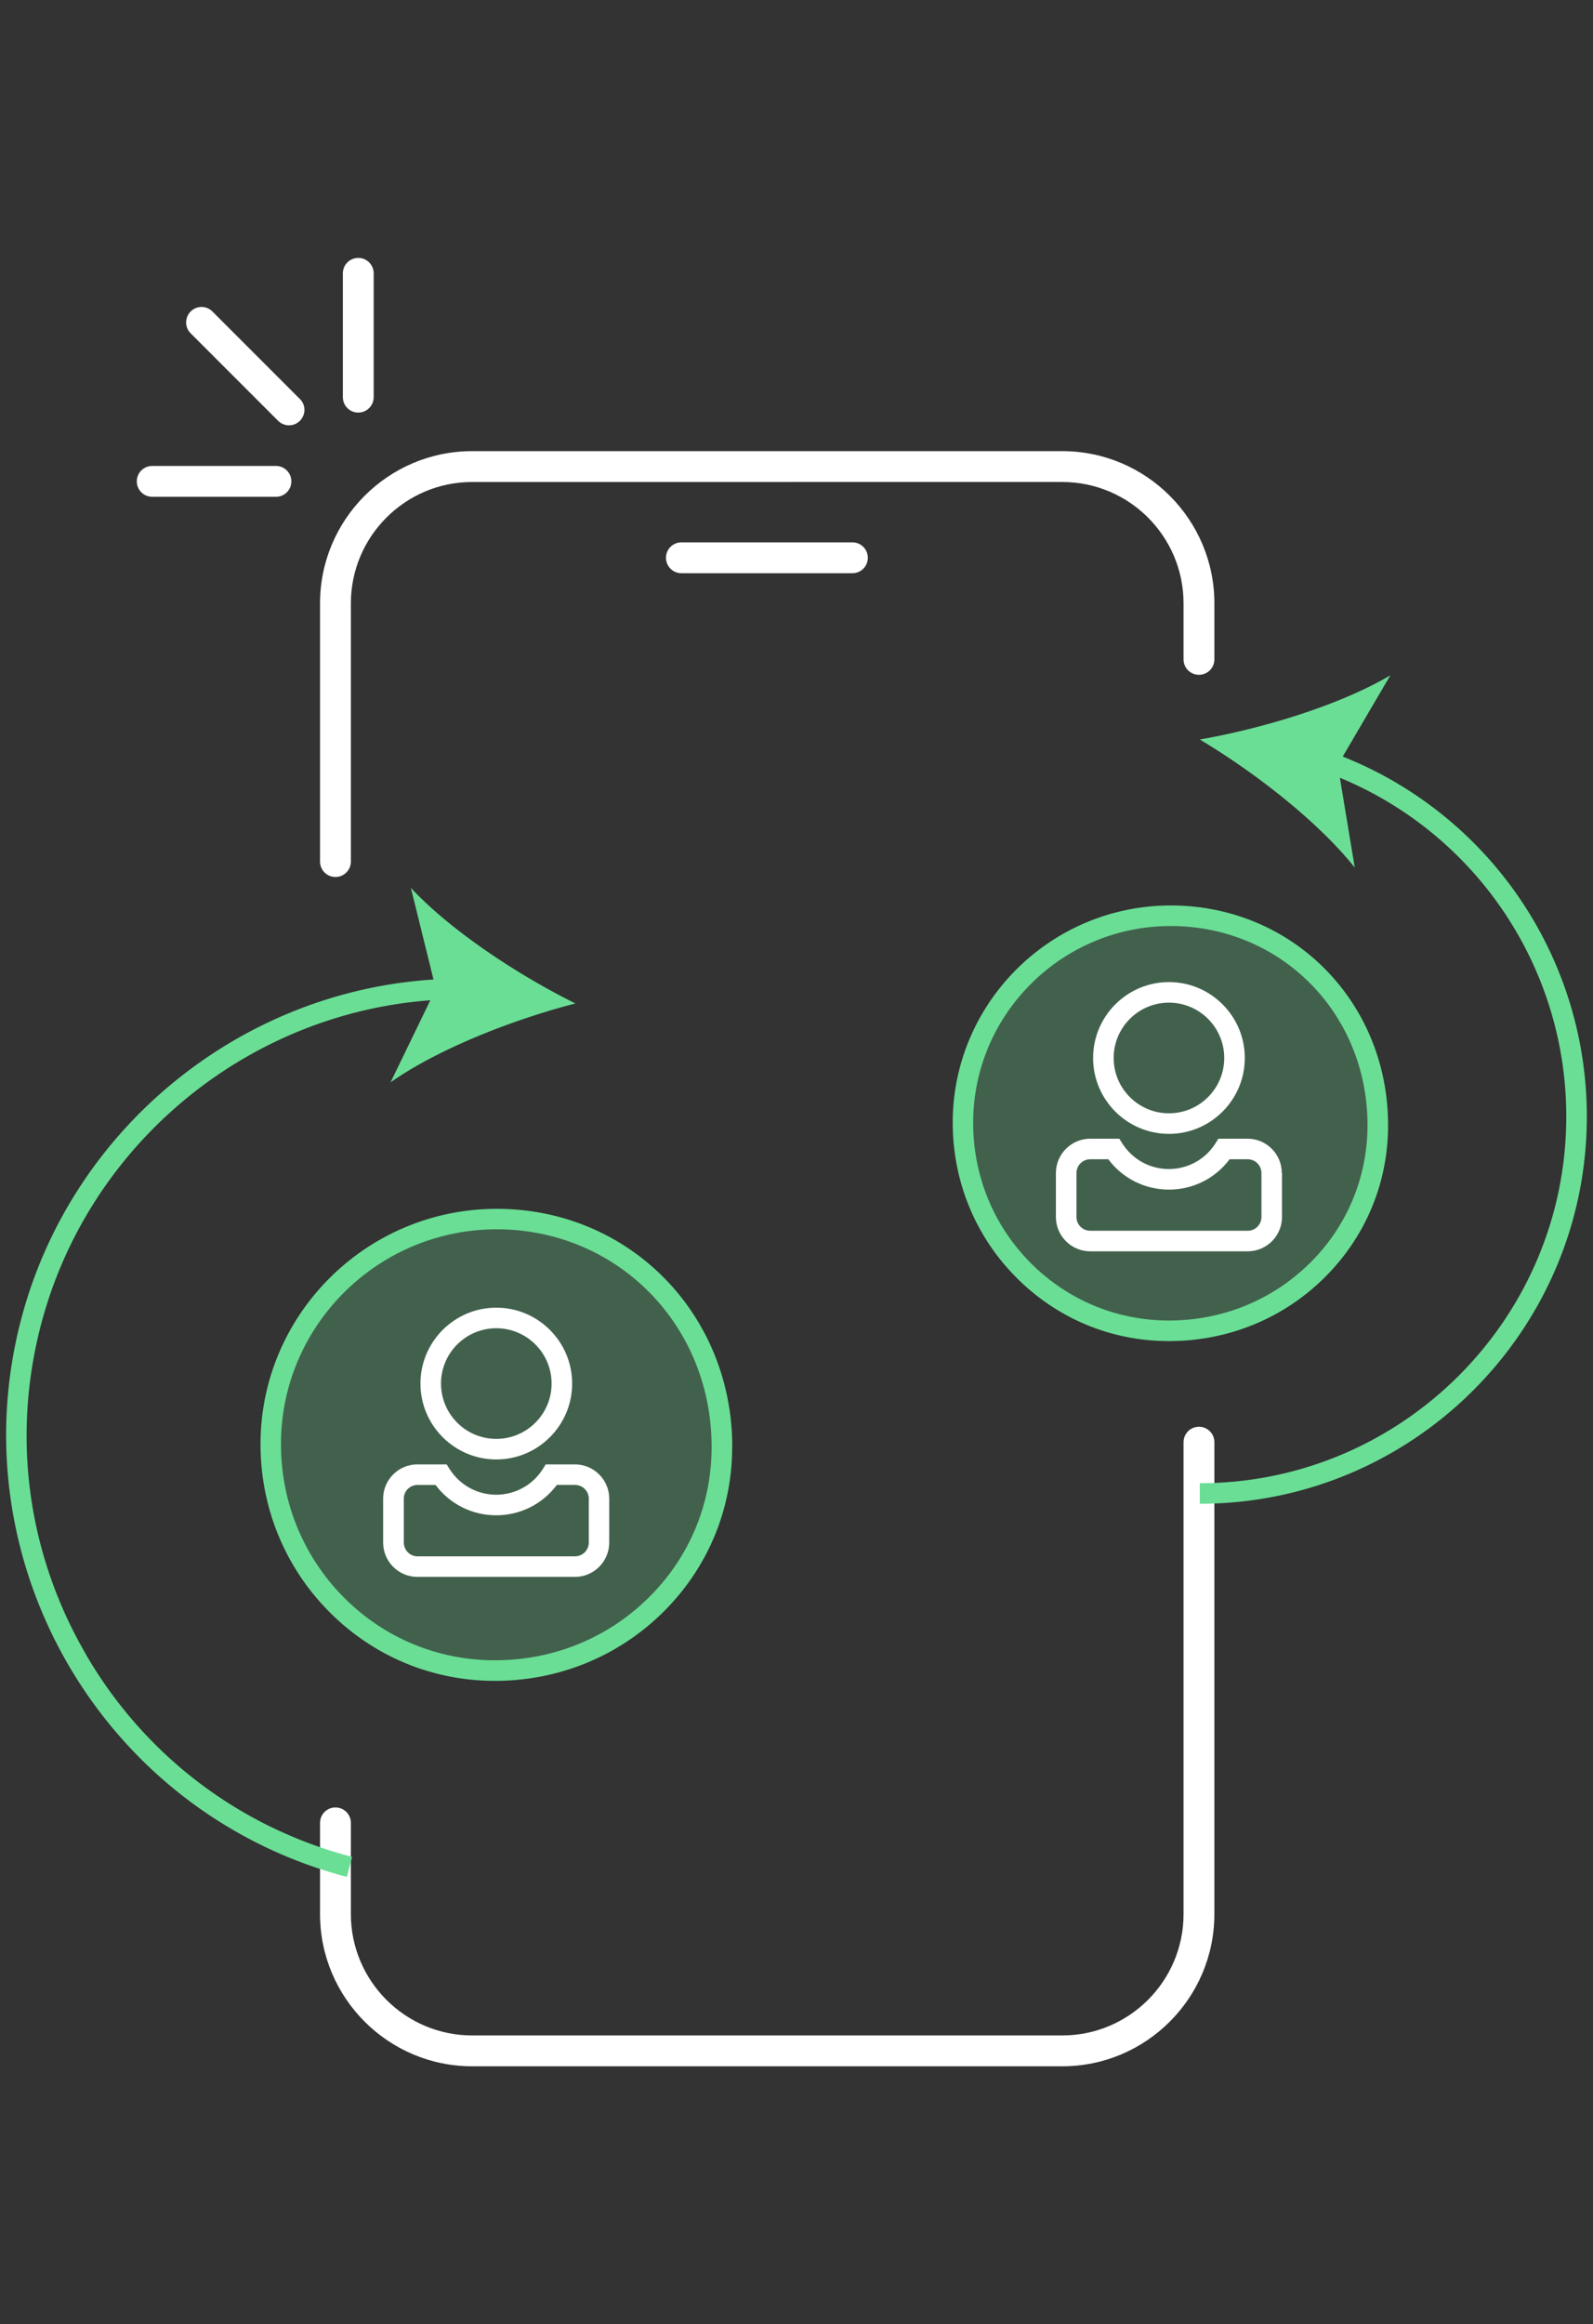
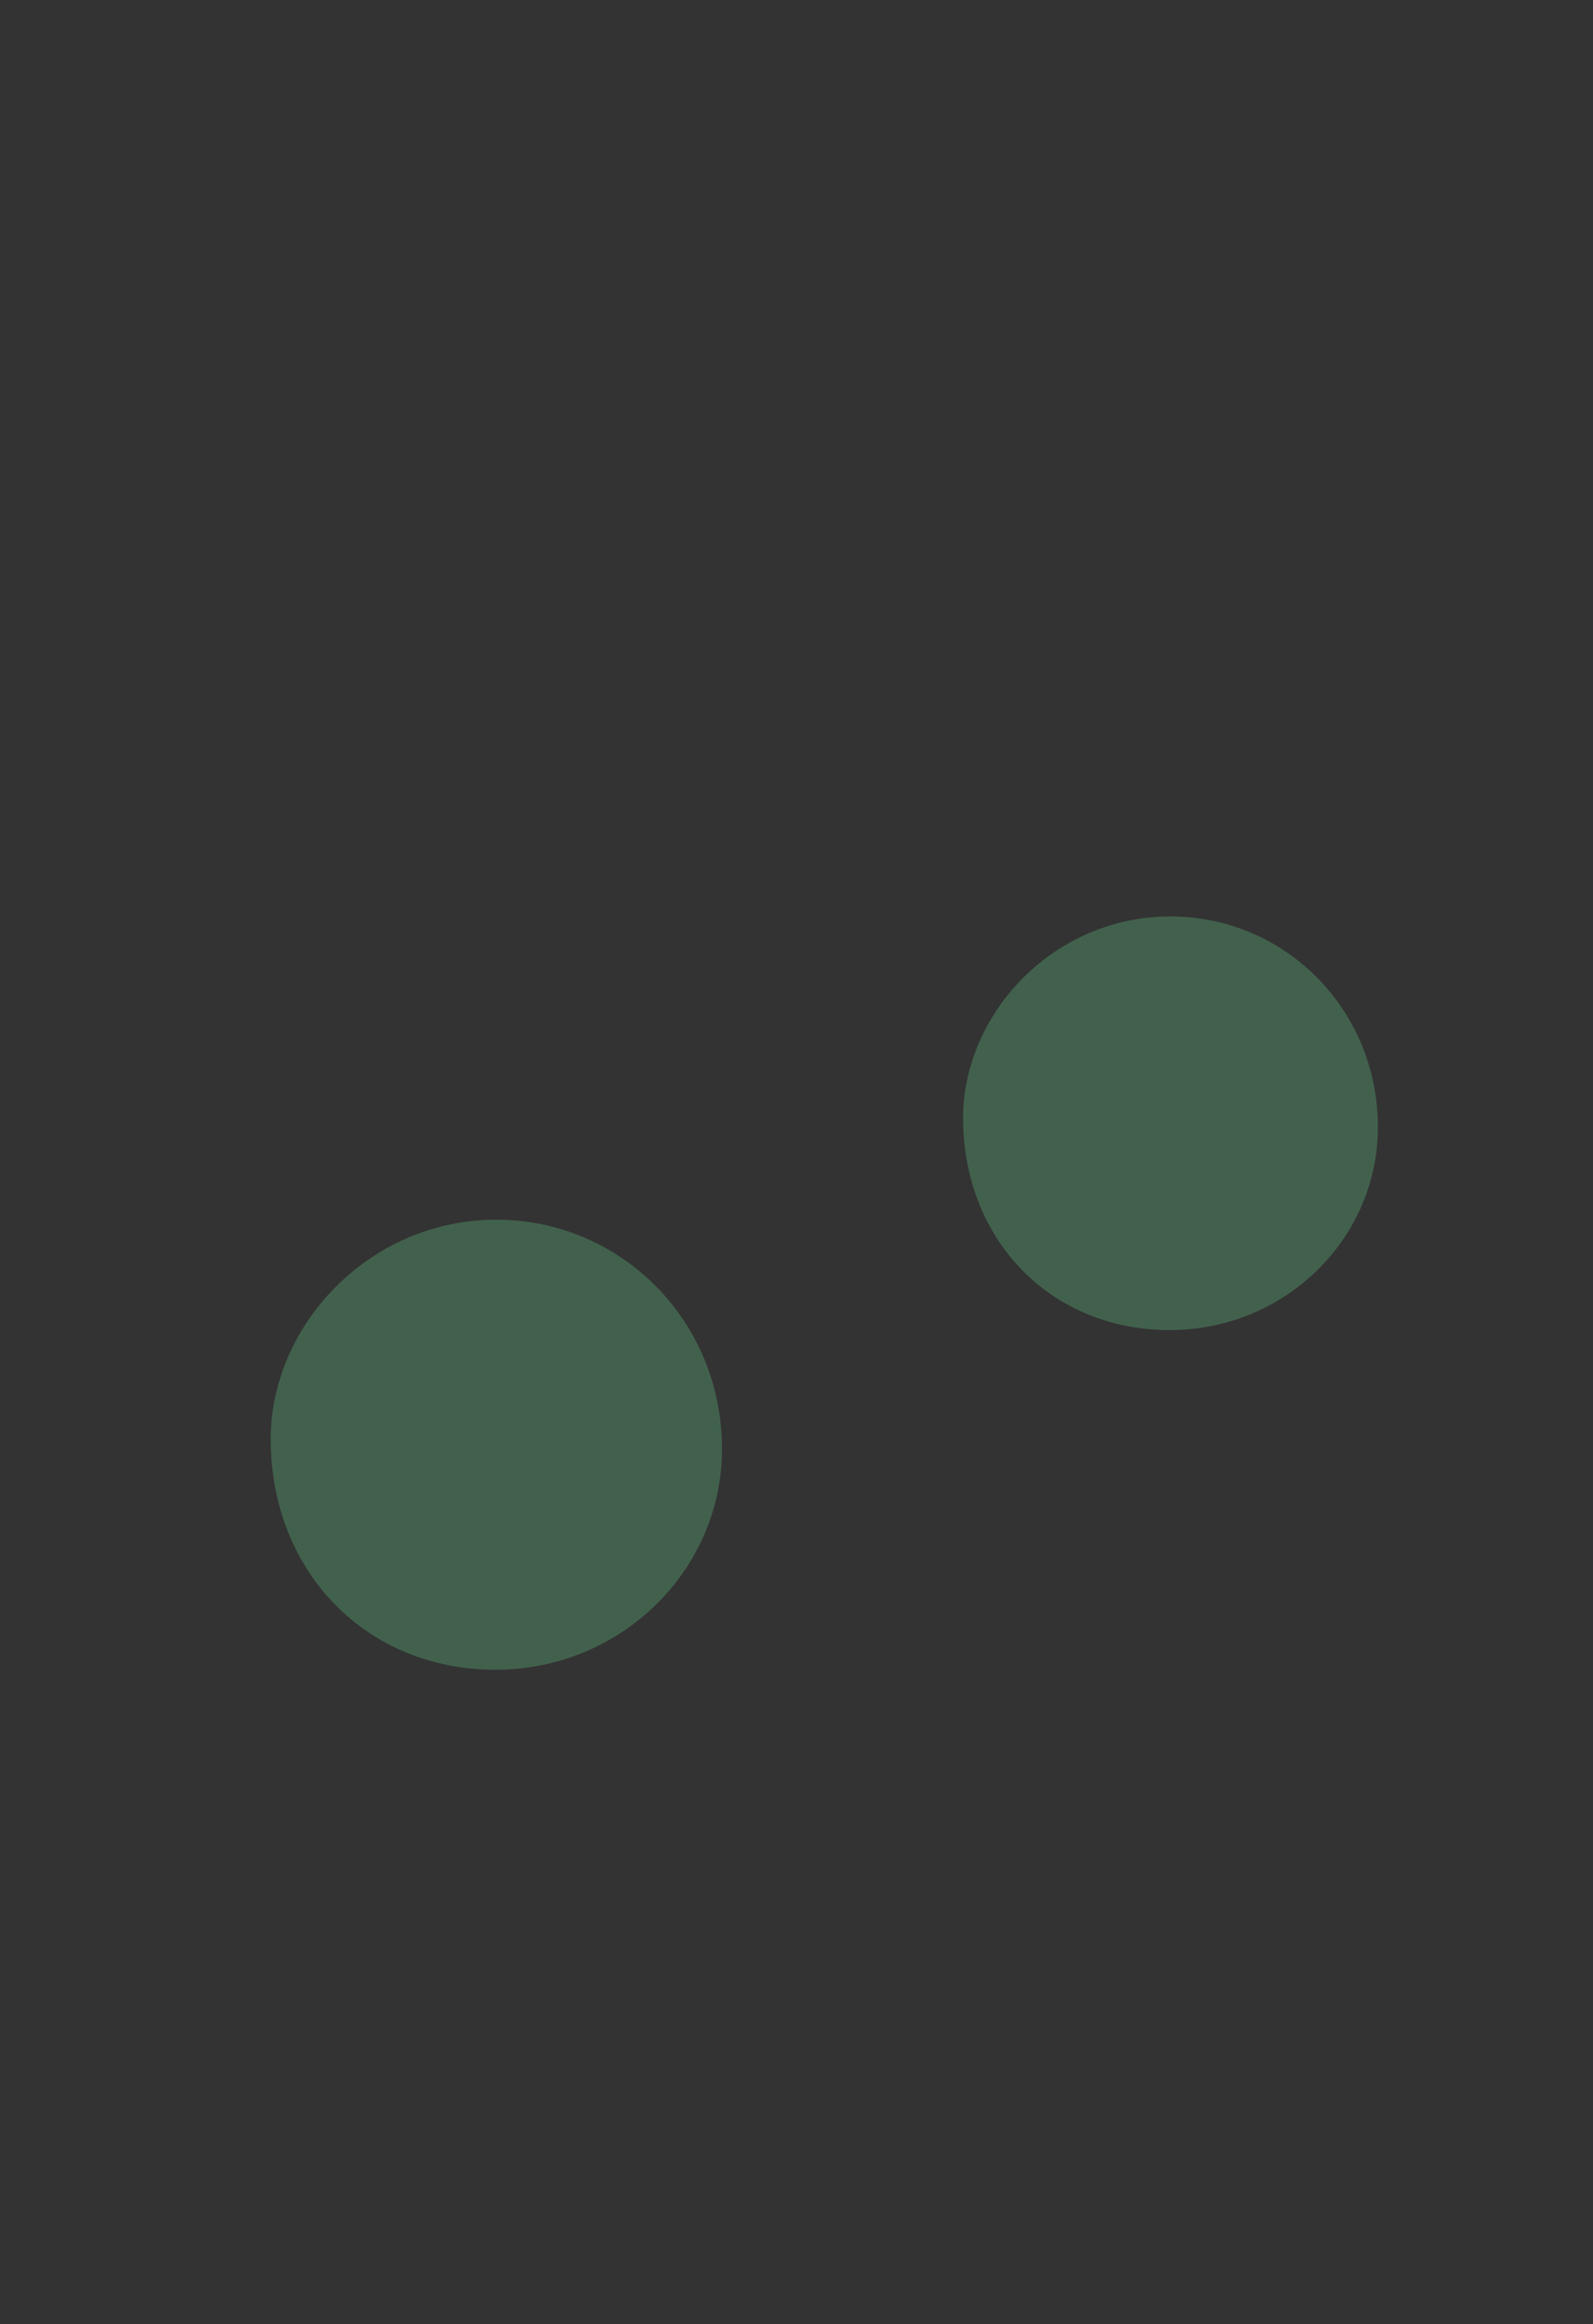
<svg xmlns="http://www.w3.org/2000/svg" id="a" viewBox="0 0 155 226" width="155" height="226">
  <rect x="0" y="0" width="155" height="226" fill="#333333" stroke="none" />
  <defs>
    <style>.b{opacity:.27}.c{fill:#6ade95;stroke-width:0}</style>
  </defs>
  <g class="b">
    <path class="c" d="M48.16 162.37c-12.54-.03-21.74-9.51-21.82-22.28-.07-11.42 9.99-21.91 22.72-21.47 11.63.4 21.05 9.88 21.19 22.02.13 11.98-9.8 21.75-22.08 21.73Z" />
  </g>
  <g class="b">
    <path class="c" d="M113.77 129.34c-11.53-.02-19.99-8.74-20.06-20.48-.06-10.5 9.18-20.14 20.88-19.73 10.69.37 19.35 9.08 19.48 20.24.12 11.01-9.01 19.99-20.3 19.97Z" />
  </g>
-   <path d="M31.14 83.78V58.67c0-8.16 6.64-14.8 14.8-14.8h57.42c8.16 0 14.8 6.64 14.8 14.8v5.45c0 .83-.67 1.5-1.5 1.5s-1.5-.67-1.5-1.5v-5.45c0-6.51-5.29-11.8-11.8-11.8H45.94c-6.51 0-11.8 5.3-11.8 11.8v25.11c0 .83-.67 1.5-1.5 1.5s-1.5-.67-1.5-1.5Zm85.52 54.96c-.83 0-1.5.67-1.5 1.5v45.89c0 6.51-5.29 11.8-11.8 11.8H45.94c-6.51 0-11.8-5.3-11.8-11.8v-8.87c0-.83-.67-1.5-1.5-1.5s-1.5.67-1.5 1.5v8.87c0 8.16 6.64 14.8 14.8 14.8h57.42c8.16 0 14.8-6.64 14.8-14.8v-45.89c0-.83-.67-1.5-1.5-1.5Zm-50.36-86c-.83 0-1.5.67-1.5 1.5s.67 1.5 1.5 1.5h16.64c.83 0 1.5-.67 1.5-1.5s-.67-1.5-1.5-1.5H66.3ZM34.86 40.12c.83 0 1.5-.67 1.5-1.5V26.58c0-.83-.67-1.5-1.5-1.5s-1.5.67-1.5 1.5v12.04c0 .83.67 1.5 1.5 1.5Zm-8.01 5.19H14.81c-.83 0-1.5.67-1.5 1.5s.67 1.5 1.5 1.5h12.04c.83 0 1.5-.67 1.5-1.5s-.67-1.5-1.5-1.5Zm-6.18-15.02c-.59-.59-1.54-.59-2.12 0s-.59 1.54 0 2.12l8.51 8.51c.29.29.68.44 1.06.44s.77-.15 1.06-.44c.59-.59.59-1.54 0-2.12l-8.51-8.51Zm27.62 111.63c-4.07 0-7.38-3.31-7.38-7.38s3.31-7.38 7.38-7.38 7.38 3.31 7.38 7.38-3.31 7.38-7.38 7.38Zm0-2c2.97 0 5.38-2.41 5.38-5.38s-2.41-5.38-5.38-5.38-5.38 2.41-5.38 5.38 2.41 5.38 5.38 5.38Zm-7.67 2.48h2.84l.29.46c1 1.56 2.69 2.49 4.53 2.49s3.54-.93 4.53-2.49l.29-.46h2.84c1.84 0 3.34 1.5 3.34 3.33V150c0 1.84-1.5 3.34-3.34 3.34H40.61c-1.84 0-3.33-1.5-3.33-3.34v-4.27c0-1.84 1.5-3.33 3.33-3.33Zm1.77 2h-1.77c-.74 0-1.33.6-1.33 1.33V150c0 .74.6 1.34 1.33 1.34h15.33c.74 0 1.34-.6 1.34-1.34v-4.27c0-.74-.6-1.33-1.34-1.33h-1.77c-1.39 1.86-3.56 2.95-5.9 2.95s-4.51-1.09-5.9-2.95Zm71.35-48.9c4.07 0 7.38 3.31 7.38 7.38s-3.31 7.38-7.38 7.38-7.38-3.31-7.38-7.38 3.31-7.38 7.38-7.38Zm0 2c-2.97 0-5.38 2.41-5.38 5.38s2.41 5.38 5.38 5.38 5.38-2.41 5.38-5.38-2.41-5.38-5.38-5.38Zm11 16.57v4.27c0 1.84-1.5 3.34-3.33 3.34h-15.33c-1.84 0-3.34-1.5-3.34-3.34v-4.27c0-1.84 1.5-3.34 3.34-3.34h2.83l.29.46c1 1.56 2.69 2.49 4.53 2.49s3.54-.93 4.53-2.49l.29-.46h2.84c1.84 0 3.33 1.5 3.33 3.34Zm-2 0c0-.74-.6-1.34-1.33-1.34h-1.77c-1.39 1.86-3.56 2.95-5.9 2.95s-4.51-1.09-5.9-2.95h-1.76c-.74 0-1.34.6-1.34 1.34v4.27c0 .74.6 1.34 1.34 1.34h15.33c.74 0 1.33-.6 1.33-1.34v-4.27Z" style="fill:#fff;stroke-width:0" />
-   <path class="c" d="M154.4 108.57c0 20.77-16.89 37.66-37.66 37.66v-2c19.66 0 35.66-16 35.66-35.66 0-14.5-8.77-27.46-22.03-32.94l1.45 8.74c-3.6-4.54-9.88-9.36-15.08-12.46 5.97-1.04 13.55-3.29 18.54-6.24l-4.63 7.9a37.66 37.66 0 0 1 23.75 35ZM8.41 160.95c-5.72-9.77-7.29-21.19-4.42-32.14 4.59-17.51 19.99-30.22 37.88-31.54L38 105.25c4.74-3.33 12.13-6.17 17.99-7.67-5.43-2.69-12.06-7-16.01-11.24l2.2 8.91c-18.94 1.2-35.29 14.58-40.13 33.07-6.2 23.68 8.02 47.99 31.7 54.19l.51-1.94c-10.95-2.87-20.13-9.83-25.85-19.6Zm62.83-20.22c0 6.1-2.42 11.82-6.78 16.1-4.35 4.27-10.14 6.62-16.31 6.62h-.04c-6.07-.01-11.77-2.39-16.06-6.7-4.34-4.36-6.72-10.19-6.7-16.39.04-12.59 10.35-22.81 22.99-22.81h.04c12.84.02 22.89 10.21 22.87 23.19Zm-2 0c.02-11.86-9.15-21.17-20.87-21.19h-.04c-11.54 0-20.96 9.33-20.99 20.82-.02 5.67 2.16 10.99 6.12 14.98 3.91 3.93 9.11 6.1 14.65 6.11h.04c5.65 0 10.94-2.14 14.91-6.04 3.98-3.9 6.18-9.11 6.18-14.67Zm59.56-16.42c-4.01 3.94-9.36 6.1-15.05 6.1h-.04c-5.6 0-10.86-2.2-14.82-6.18-4.01-4.03-6.2-9.4-6.19-15.13.04-11.62 9.55-21.05 21.22-21.05h.04c11.85.02 21.12 9.42 21.1 21.4 0 5.63-2.23 10.91-6.26 14.86Zm-1.4-1.43c3.64-3.57 5.65-8.34 5.66-13.43.02-10.86-8.37-19.38-19.11-19.4h-.04c-10.57 0-19.18 8.54-19.22 19.06-.02 5.19 1.97 10.06 5.6 13.71 3.58 3.59 8.34 5.58 13.41 5.59h.04c5.17 0 10.02-1.96 13.65-5.53Z" />
</svg>